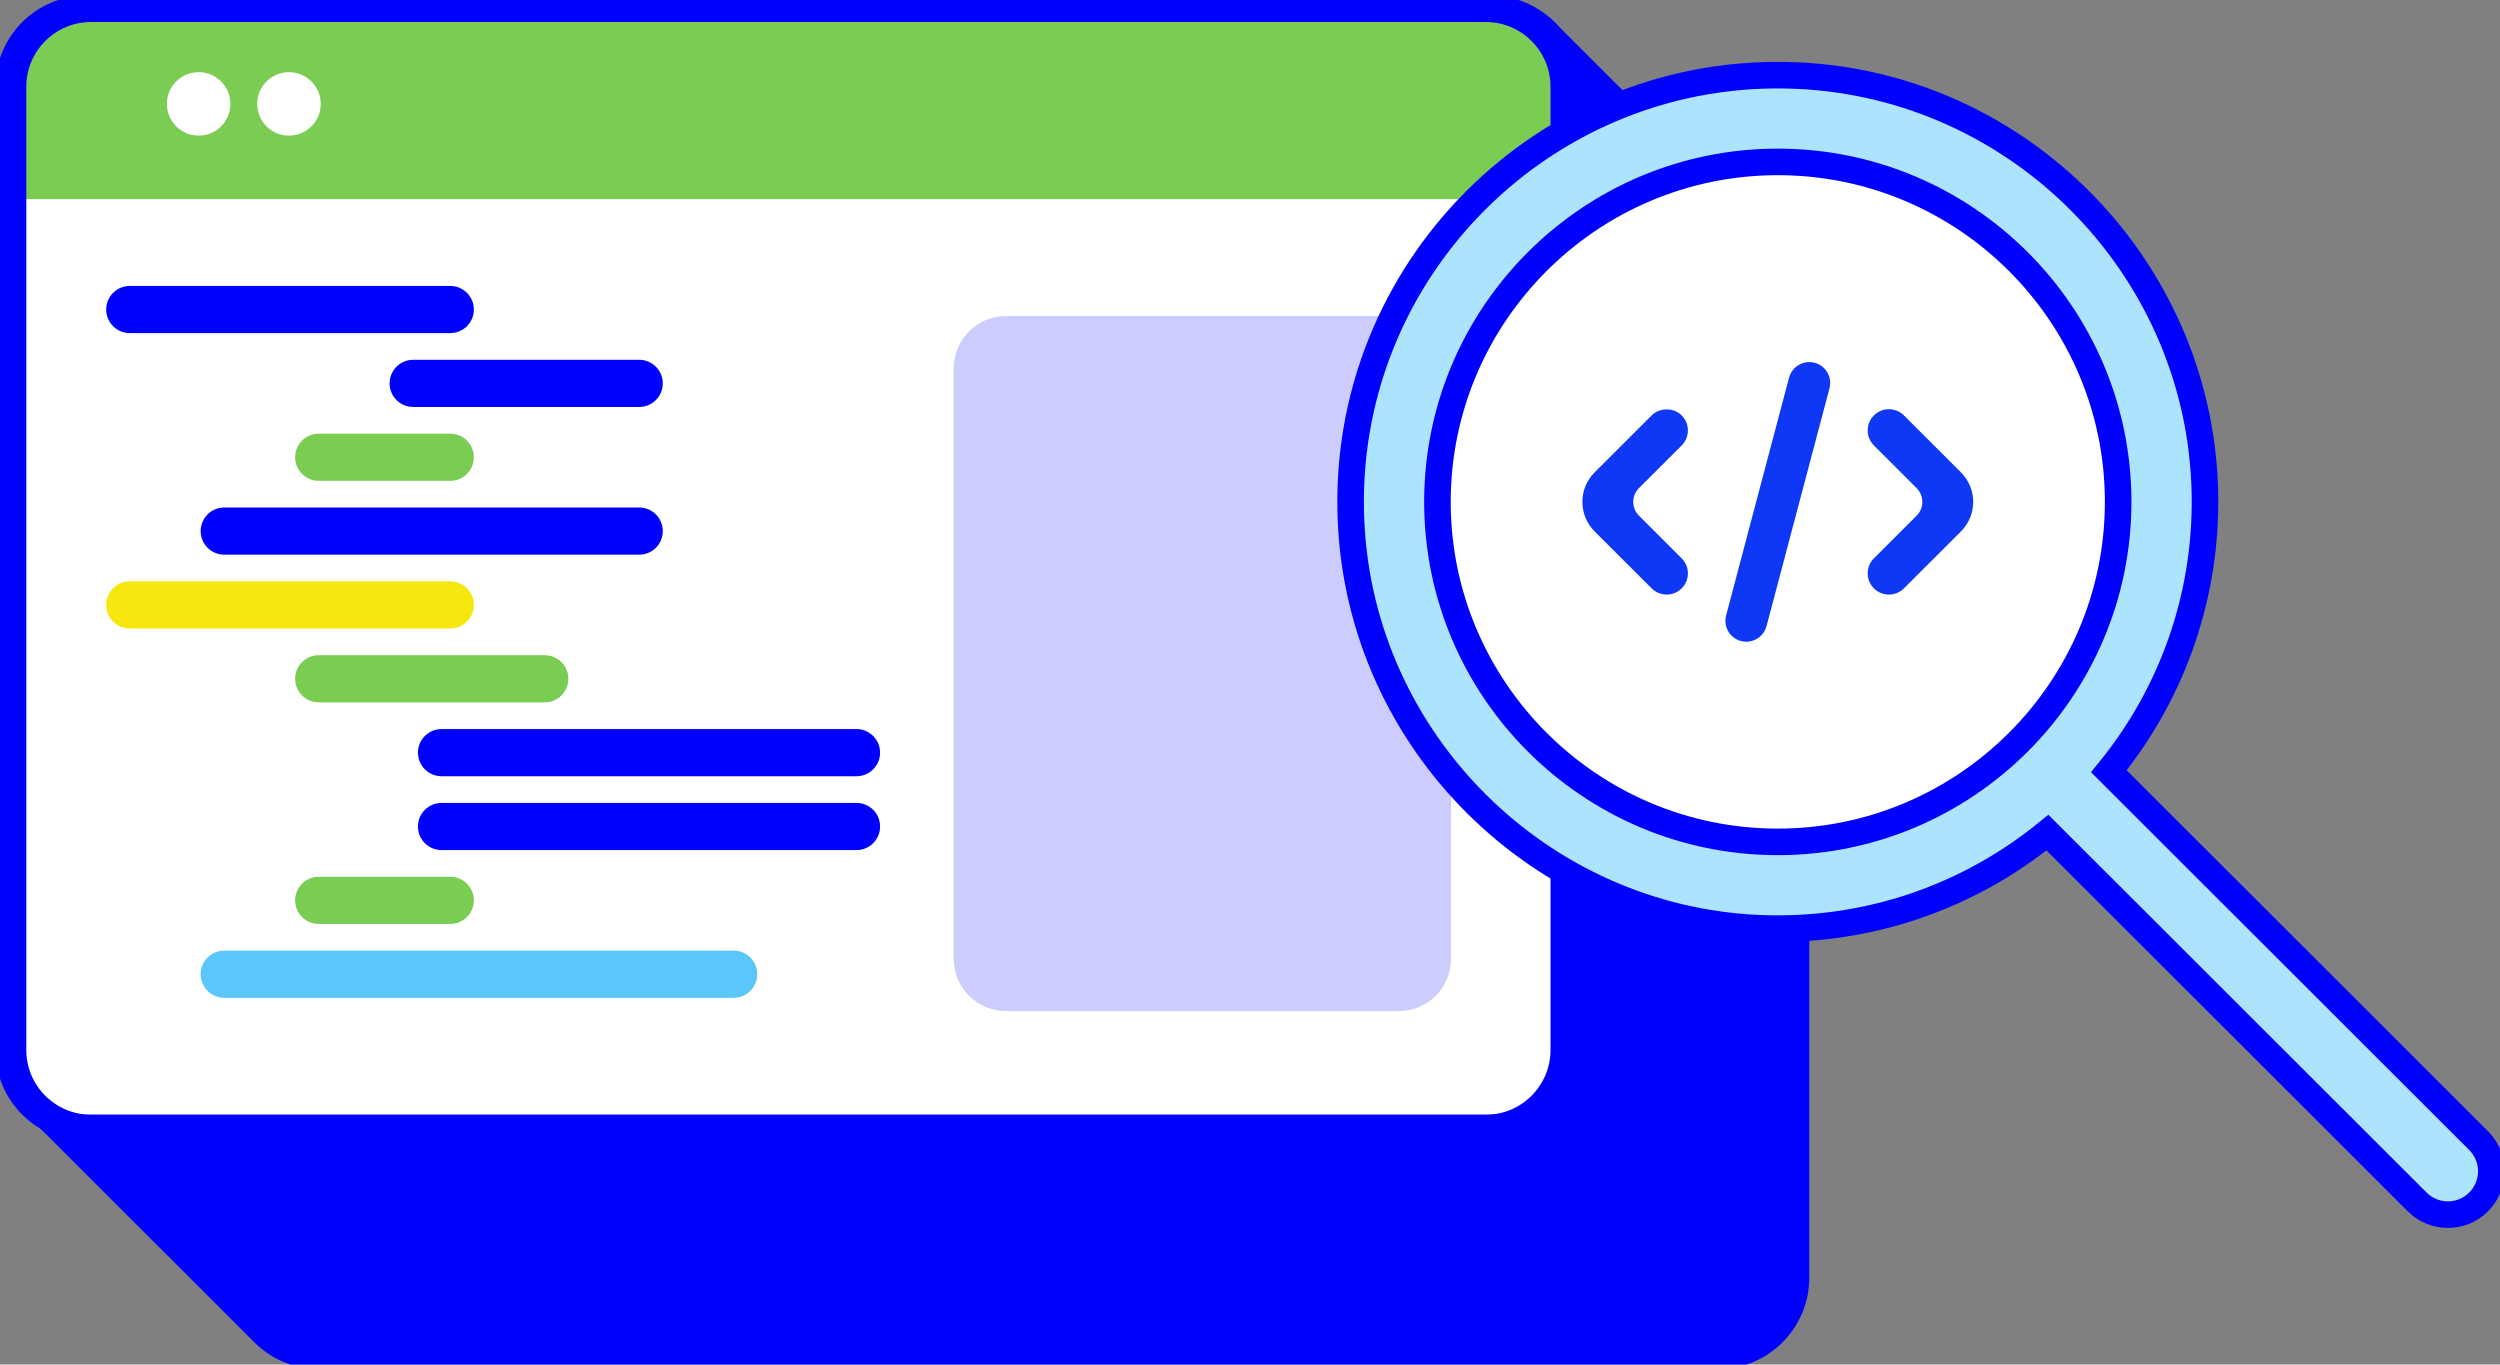
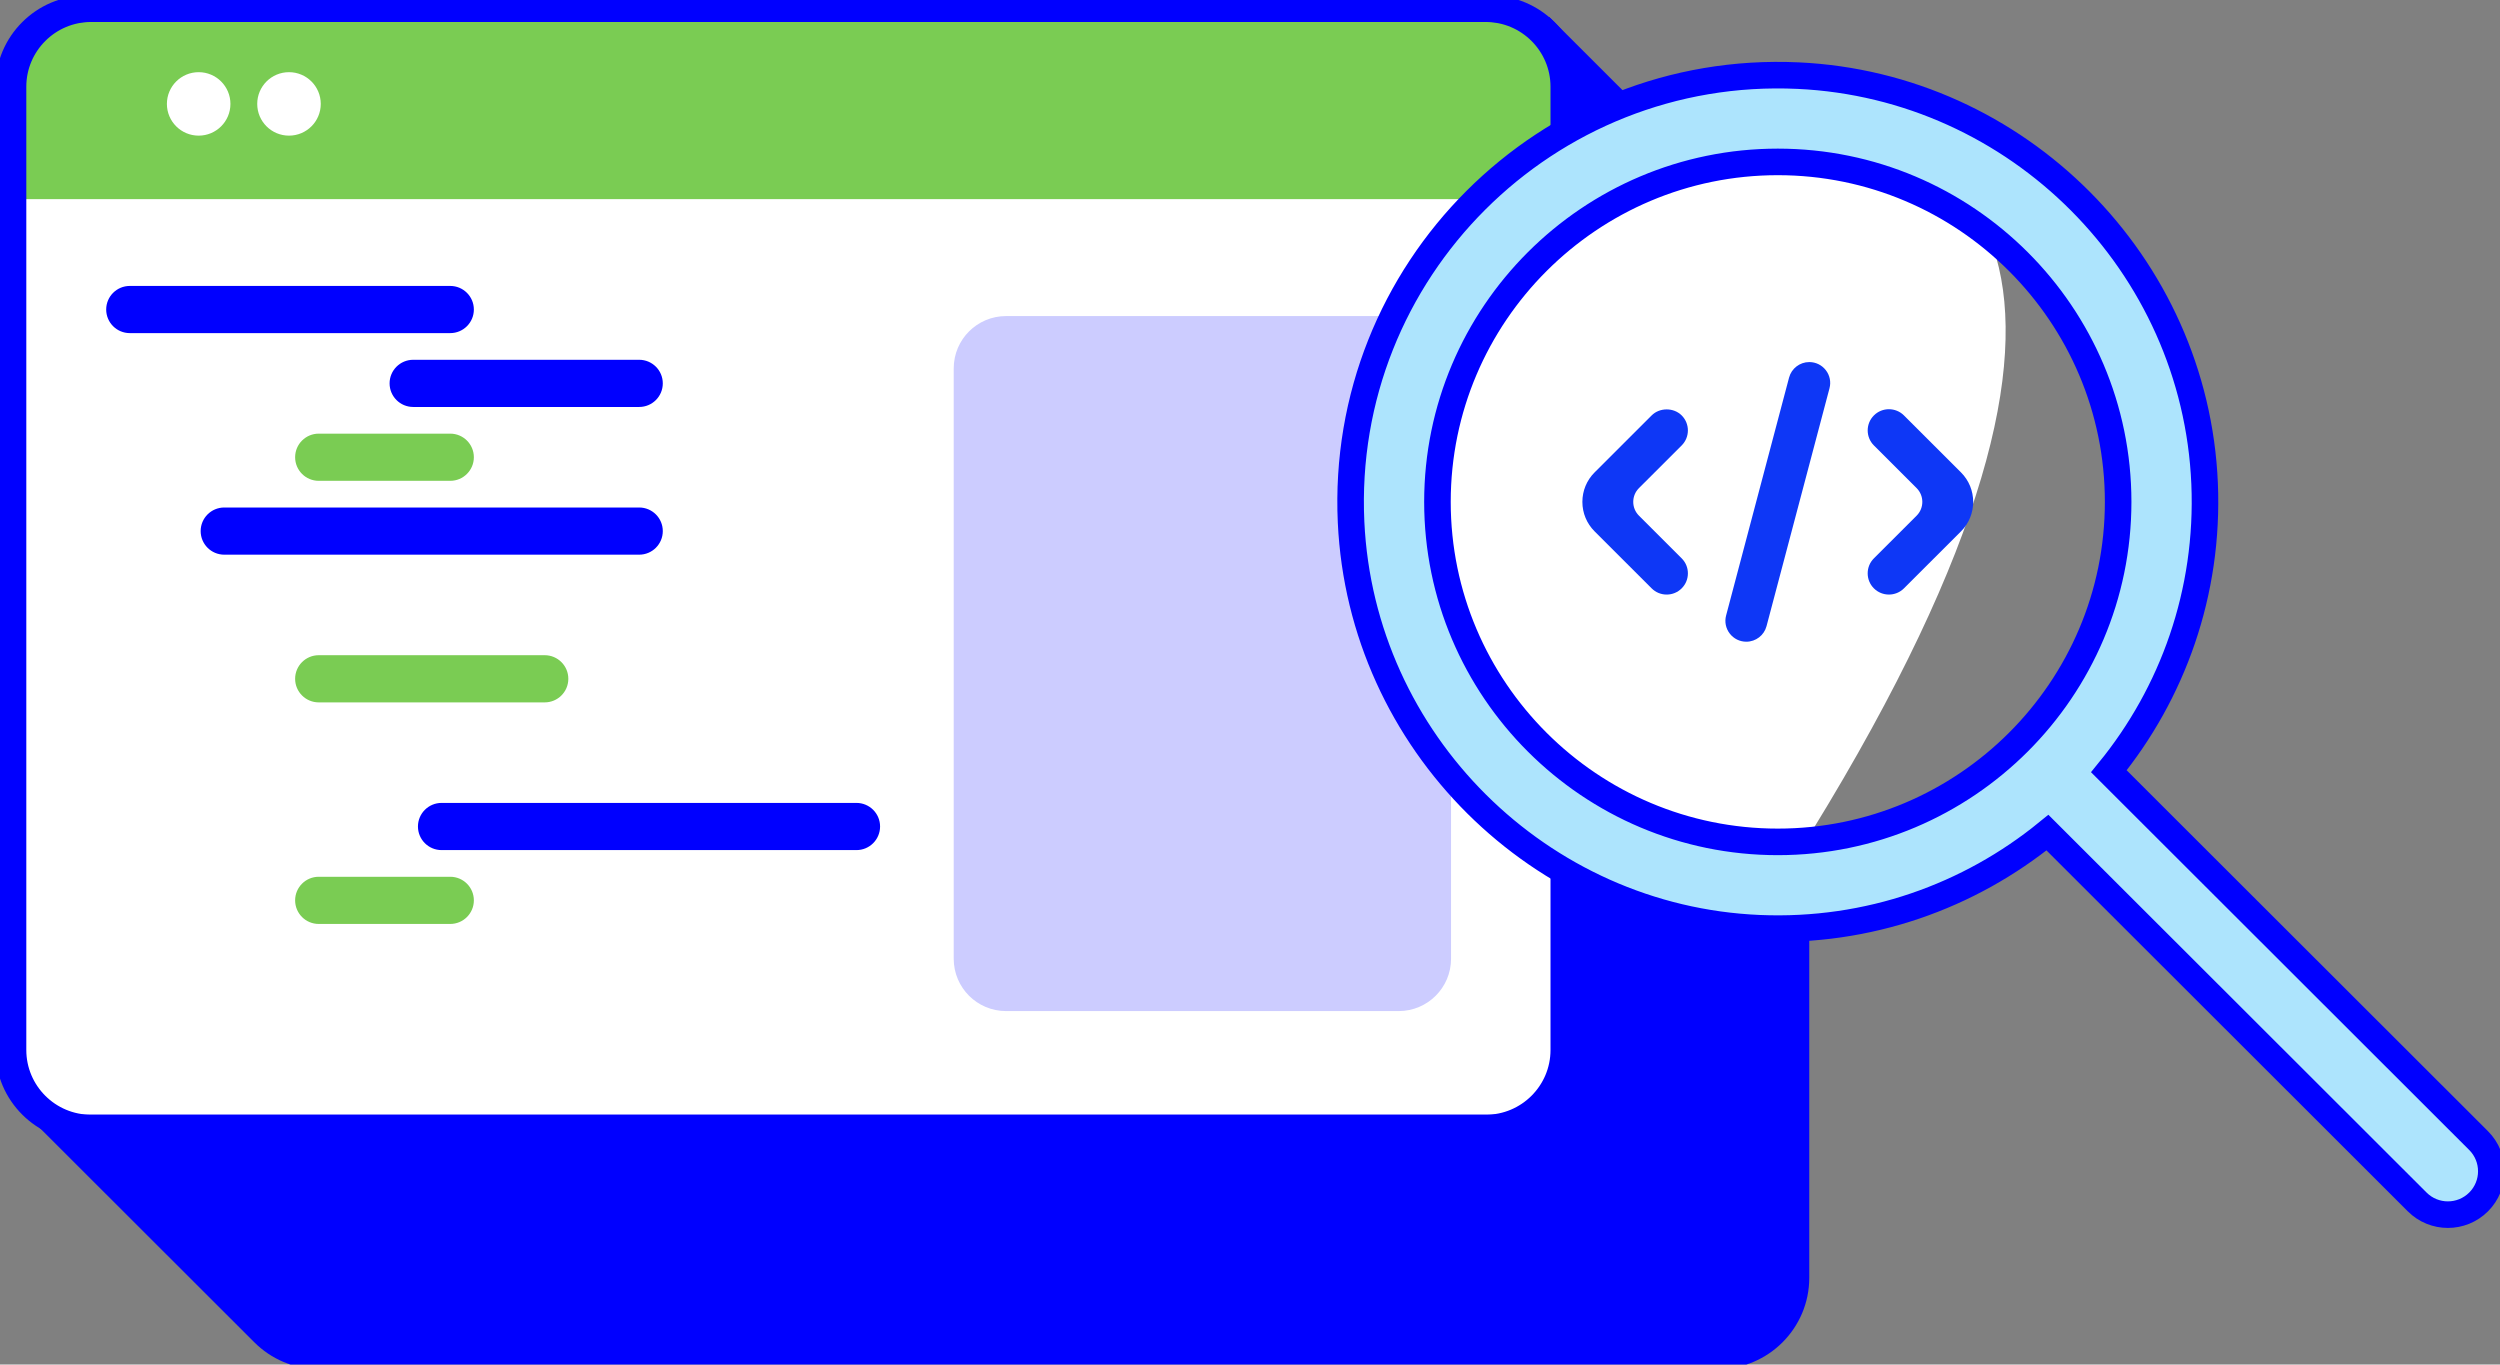
<svg xmlns="http://www.w3.org/2000/svg" width="502" height="274" viewBox="0 0 502 274" fill="none">
  <rect x="0" y="0" width="502" height="274" fill="#808080" stroke="none" />
  <g clip-path="url(#clip0_3449_3481)">
    <path d="M360.635 63.168C360.635 58.841 358.88 54.924 356.043 52.087L356.04 52.084C356.039 52.082 356.037 52.081 356.035 52.079L310.767 6.859L7.695 222.438L52.963 267.657C52.963 267.657 52.968 267.662 52.971 267.665L52.975 267.669C55.815 270.501 59.734 272.253 64.064 272.253H344.94C353.608 272.253 360.635 265.234 360.635 256.575V63.168Z" fill="#0000FF" stroke="#0000FF" stroke-width="5.333" stroke-miterlimit="10" />
    <path d="M299.187 1.748H18.311C9.643 1.748 2.616 8.767 2.616 17.426V210.832C2.616 219.491 9.643 226.51 18.311 226.51H299.187C307.855 226.51 314.881 219.491 314.881 210.832V17.426C314.881 8.767 307.855 1.748 299.187 1.748Z" fill="white" />
    <path d="M299.187 1.748H18.311C9.643 1.748 2.616 8.767 2.616 17.426V39.981H314.881V17.426C314.881 8.767 307.854 1.748 299.187 1.748Z" fill="#7ACC53" />
    <path d="M46.271 20.865C46.271 17.345 43.415 14.492 39.892 14.492C36.369 14.492 33.513 17.345 33.513 20.865C33.513 24.384 36.369 27.237 39.892 27.237C43.415 27.237 46.271 24.384 46.271 20.865Z" fill="white" />
    <path d="M64.409 20.865C64.409 17.345 61.553 14.492 58.03 14.492C54.507 14.492 51.651 17.345 51.651 20.865C51.651 24.384 54.507 27.237 58.03 27.237C61.553 27.237 64.409 24.384 64.409 20.865Z" fill="white" />
    <path d="M90.408 57.416H26.066C23.447 57.416 21.323 59.536 21.323 62.153C21.323 64.769 23.447 66.889 26.066 66.889H90.408C93.028 66.889 95.151 64.769 95.151 62.153C95.151 59.536 93.028 57.416 90.408 57.416Z" fill="#0000FF" />
-     <path d="M147.315 190.885H45.034C42.415 190.885 40.292 193.006 40.292 195.622C40.292 198.238 42.415 200.359 45.034 200.359H147.315C149.934 200.359 152.057 198.238 152.057 195.622C152.057 193.006 149.934 190.885 147.315 190.885Z" fill="#5BC6FA" />
    <path d="M109.378 131.565H64.003C61.384 131.565 59.261 133.686 59.261 136.302C59.261 138.919 61.384 141.039 64.003 141.039H109.378C111.997 141.039 114.12 138.919 114.12 136.302C114.12 133.686 111.997 131.565 109.378 131.565Z" fill="#7ACC53" />
-     <path d="M90.408 116.736H26.066C23.447 116.736 21.323 118.856 21.323 121.473C21.323 124.089 23.447 126.21 26.066 126.21H90.408C93.028 126.21 95.151 124.089 95.151 121.473C95.151 118.856 93.028 116.736 90.408 116.736Z" fill="#F6E70E" />
    <path d="M128.346 101.906H45.034C42.415 101.906 40.292 104.027 40.292 106.643C40.292 109.259 42.415 111.38 45.034 111.38H128.346C130.965 111.38 133.089 109.259 133.089 106.643C133.089 104.027 130.965 101.906 128.346 101.906Z" fill="#0000FF" />
-     <path d="M171.978 146.395H88.666C86.047 146.395 83.924 148.516 83.924 151.132C83.924 153.748 86.047 155.869 88.666 155.869H171.978C174.597 155.869 176.72 153.748 176.72 151.132C176.72 148.516 174.597 146.395 171.978 146.395Z" fill="#0000FF" />
    <path d="M171.978 161.225H88.666C86.047 161.225 83.924 163.346 83.924 165.962C83.924 168.578 86.047 170.699 88.666 170.699H171.978C174.597 170.699 176.72 168.578 176.72 165.962C176.72 163.346 174.597 161.225 171.978 161.225Z" fill="#0000FF" />
    <path d="M90.409 87.076H64.003C61.384 87.076 59.261 89.197 59.261 91.813C59.261 94.429 61.384 96.55 64.003 96.55H90.409C93.028 96.55 95.151 94.429 95.151 91.813C95.151 89.197 93.028 87.076 90.409 87.076Z" fill="#7ACC53" />
    <path d="M90.409 176.055H64.003C61.384 176.055 59.261 178.175 59.261 180.792C59.261 183.408 61.384 185.529 64.003 185.529H90.409C93.028 185.529 95.151 183.408 95.151 180.792C95.151 178.175 93.028 176.055 90.409 176.055Z" fill="#7ACC53" />
    <path d="M128.347 72.245H82.972C80.353 72.245 78.23 74.366 78.23 76.982C78.23 79.599 80.353 81.719 82.972 81.719H128.347C130.966 81.719 133.089 79.599 133.089 76.982C133.089 74.366 130.966 72.245 128.347 72.245Z" fill="#0000FF" />
    <path d="M280.855 66.133H202.02C197.686 66.133 194.173 69.642 194.173 73.972V192.52C194.173 196.849 197.686 200.359 202.02 200.359H280.855C285.189 200.359 288.703 196.849 288.703 192.52V73.972C288.703 69.642 285.189 66.133 280.855 66.133Z" fill="#CCCCFF" stroke="#CCCCFF" stroke-width="5.333" stroke-miterlimit="10" />
    <path d="M299.187 1.748H18.311C9.643 1.748 2.616 8.767 2.616 17.426V210.832C2.616 219.491 9.643 226.51 18.311 226.51H299.187C307.855 226.51 314.881 219.491 314.881 210.832V17.426C314.881 8.767 307.855 1.748 299.187 1.748Z" stroke="#0000FF" stroke-width="5.333" stroke-miterlimit="10" />
    <path d="M298.315 1.748H17.439C8.771 1.748 1.744 8.767 1.744 17.426V210.832C1.744 219.491 8.771 226.51 17.439 226.51H298.315C306.983 226.51 314.009 219.491 314.009 210.832V17.426C314.009 8.767 306.983 1.748 298.315 1.748Z" stroke="#0000FF" stroke-width="5.333" stroke-miterlimit="10" />
-     <path d="M356.982 177.759C399.541 177.759 434.043 143.294 434.043 100.779C434.043 58.265 399.541 23.8 356.982 23.8C314.422 23.8 279.92 58.265 279.92 100.779C279.92 143.294 314.422 177.759 356.982 177.759Z" fill="white" />
+     <path d="M356.982 177.759C434.043 58.265 399.541 23.8 356.982 23.8C314.422 23.8 279.92 58.265 279.92 100.779C279.92 143.294 314.422 177.759 356.982 177.759Z" fill="white" />
    <path d="M497.703 229.033L423.461 154.87C436.242 139.224 443.613 119.004 442.684 97.081C440.818 53.005 405.187 17.244 361.072 15.186C310.55 12.829 268.936 54.398 271.296 104.866C273.356 148.934 309.156 184.527 353.279 186.392C375.225 187.319 395.466 179.956 411.129 167.189L485.371 241.351C488.776 244.753 494.297 244.753 497.703 241.351C501.107 237.95 501.107 232.435 497.703 229.033ZM356.981 169.05C319.297 169.05 288.639 138.424 288.639 100.779C288.639 63.135 319.297 32.51 356.981 32.51C394.665 32.51 425.324 63.135 425.324 100.779C425.324 138.424 394.666 169.05 356.981 169.05Z" fill="#ADE4FD" />
    <path d="M497.703 229.033L423.461 154.87C436.242 139.224 443.613 119.004 442.684 97.081C440.818 53.005 405.187 17.244 361.072 15.186C310.55 12.829 268.936 54.398 271.296 104.866C273.356 148.934 309.156 184.527 353.279 186.392C375.225 187.319 395.466 179.956 411.129 167.189L485.371 241.351C488.776 244.753 494.297 244.753 497.703 241.351C501.107 237.95 501.107 232.435 497.703 229.033ZM356.981 169.05C319.297 169.05 288.639 138.424 288.639 100.779C288.639 63.135 319.297 32.51 356.981 32.51C394.665 32.51 425.324 63.135 425.324 100.779C425.324 138.424 394.666 169.05 356.981 169.05Z" stroke="#0000FF" stroke-width="5.333" stroke-miterlimit="10" />
    <path d="M363.303 72.704C361.4 72.704 359.731 73.988 359.244 75.825L346.602 123.588C346.266 124.856 346.532 126.18 347.333 127.218C348.133 128.259 349.346 128.855 350.66 128.855C352.563 128.855 354.232 127.571 354.719 125.734L367.362 77.97C367.698 76.701 367.431 75.378 366.63 74.339C365.829 73.301 364.617 72.704 363.303 72.704Z" fill="#0E37F6" />
    <path d="M329.103 103.547C328.363 102.807 327.956 101.825 327.956 100.779C327.956 99.733 328.364 98.751 329.103 98.011L337.682 89.442C339.344 87.781 339.344 85.079 337.682 83.417C336.073 81.805 333.259 81.805 331.65 83.416L320.198 94.855C318.615 96.437 317.742 98.541 317.742 100.779C317.742 103.016 318.615 105.121 320.198 106.702L331.65 118.142C332.454 118.947 333.526 119.389 334.666 119.389C335.805 119.389 336.877 118.947 337.682 118.142C338.487 117.338 338.93 116.268 338.93 115.129C338.93 113.991 338.487 112.921 337.682 112.117L329.103 103.547Z" fill="#0E37F6" />
    <path d="M393.764 94.856L382.312 83.417C380.649 81.757 377.943 81.754 376.281 83.416L376.278 83.418C374.617 85.08 374.617 87.782 376.279 89.443L384.858 98.012C386.385 99.539 386.385 102.022 384.858 103.547L376.279 112.117C375.473 112.921 375.03 113.992 375.03 115.13C375.03 116.269 375.473 117.339 376.281 118.144C377.112 118.974 378.204 119.388 379.296 119.388C380.387 119.388 381.481 118.973 382.312 118.143L393.764 106.703C397.033 103.438 397.033 98.123 393.764 94.856Z" fill="#0E37F6" />
  </g>
  <defs>
    <clipPath id="clip0_3449_3481">
      <rect width="502" height="274" fill="white" />
    </clipPath>
  </defs>
</svg>